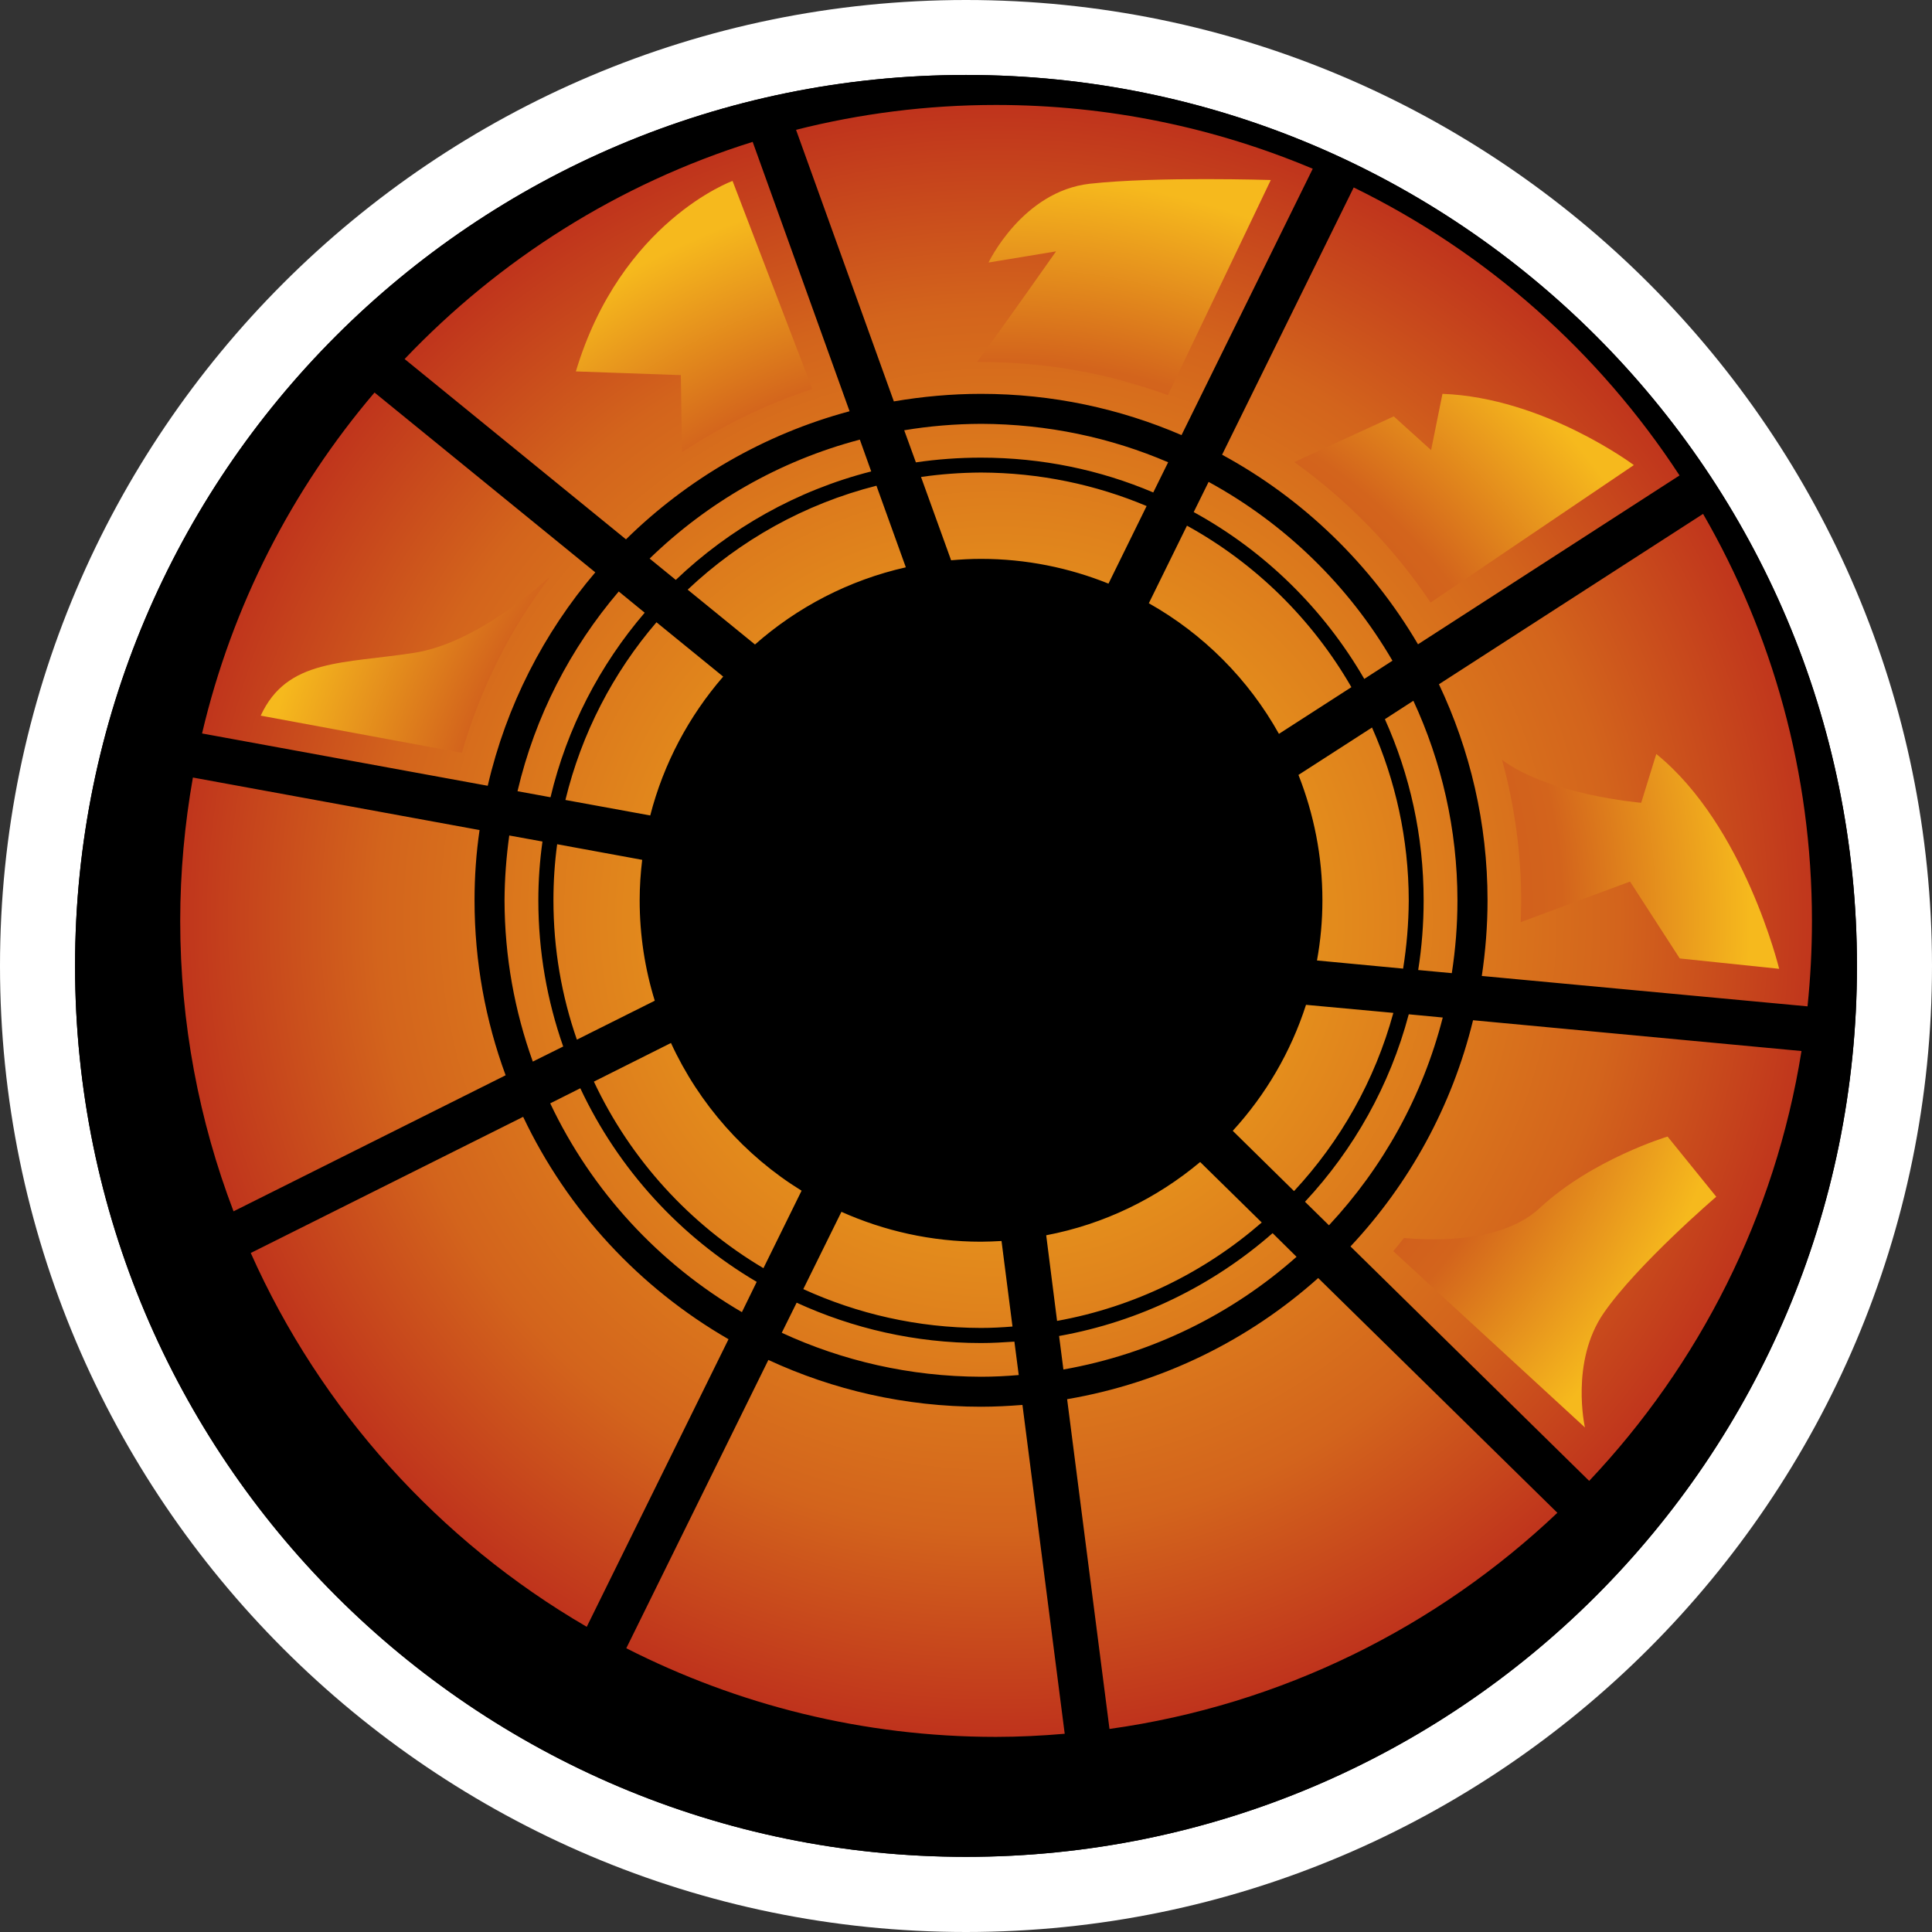
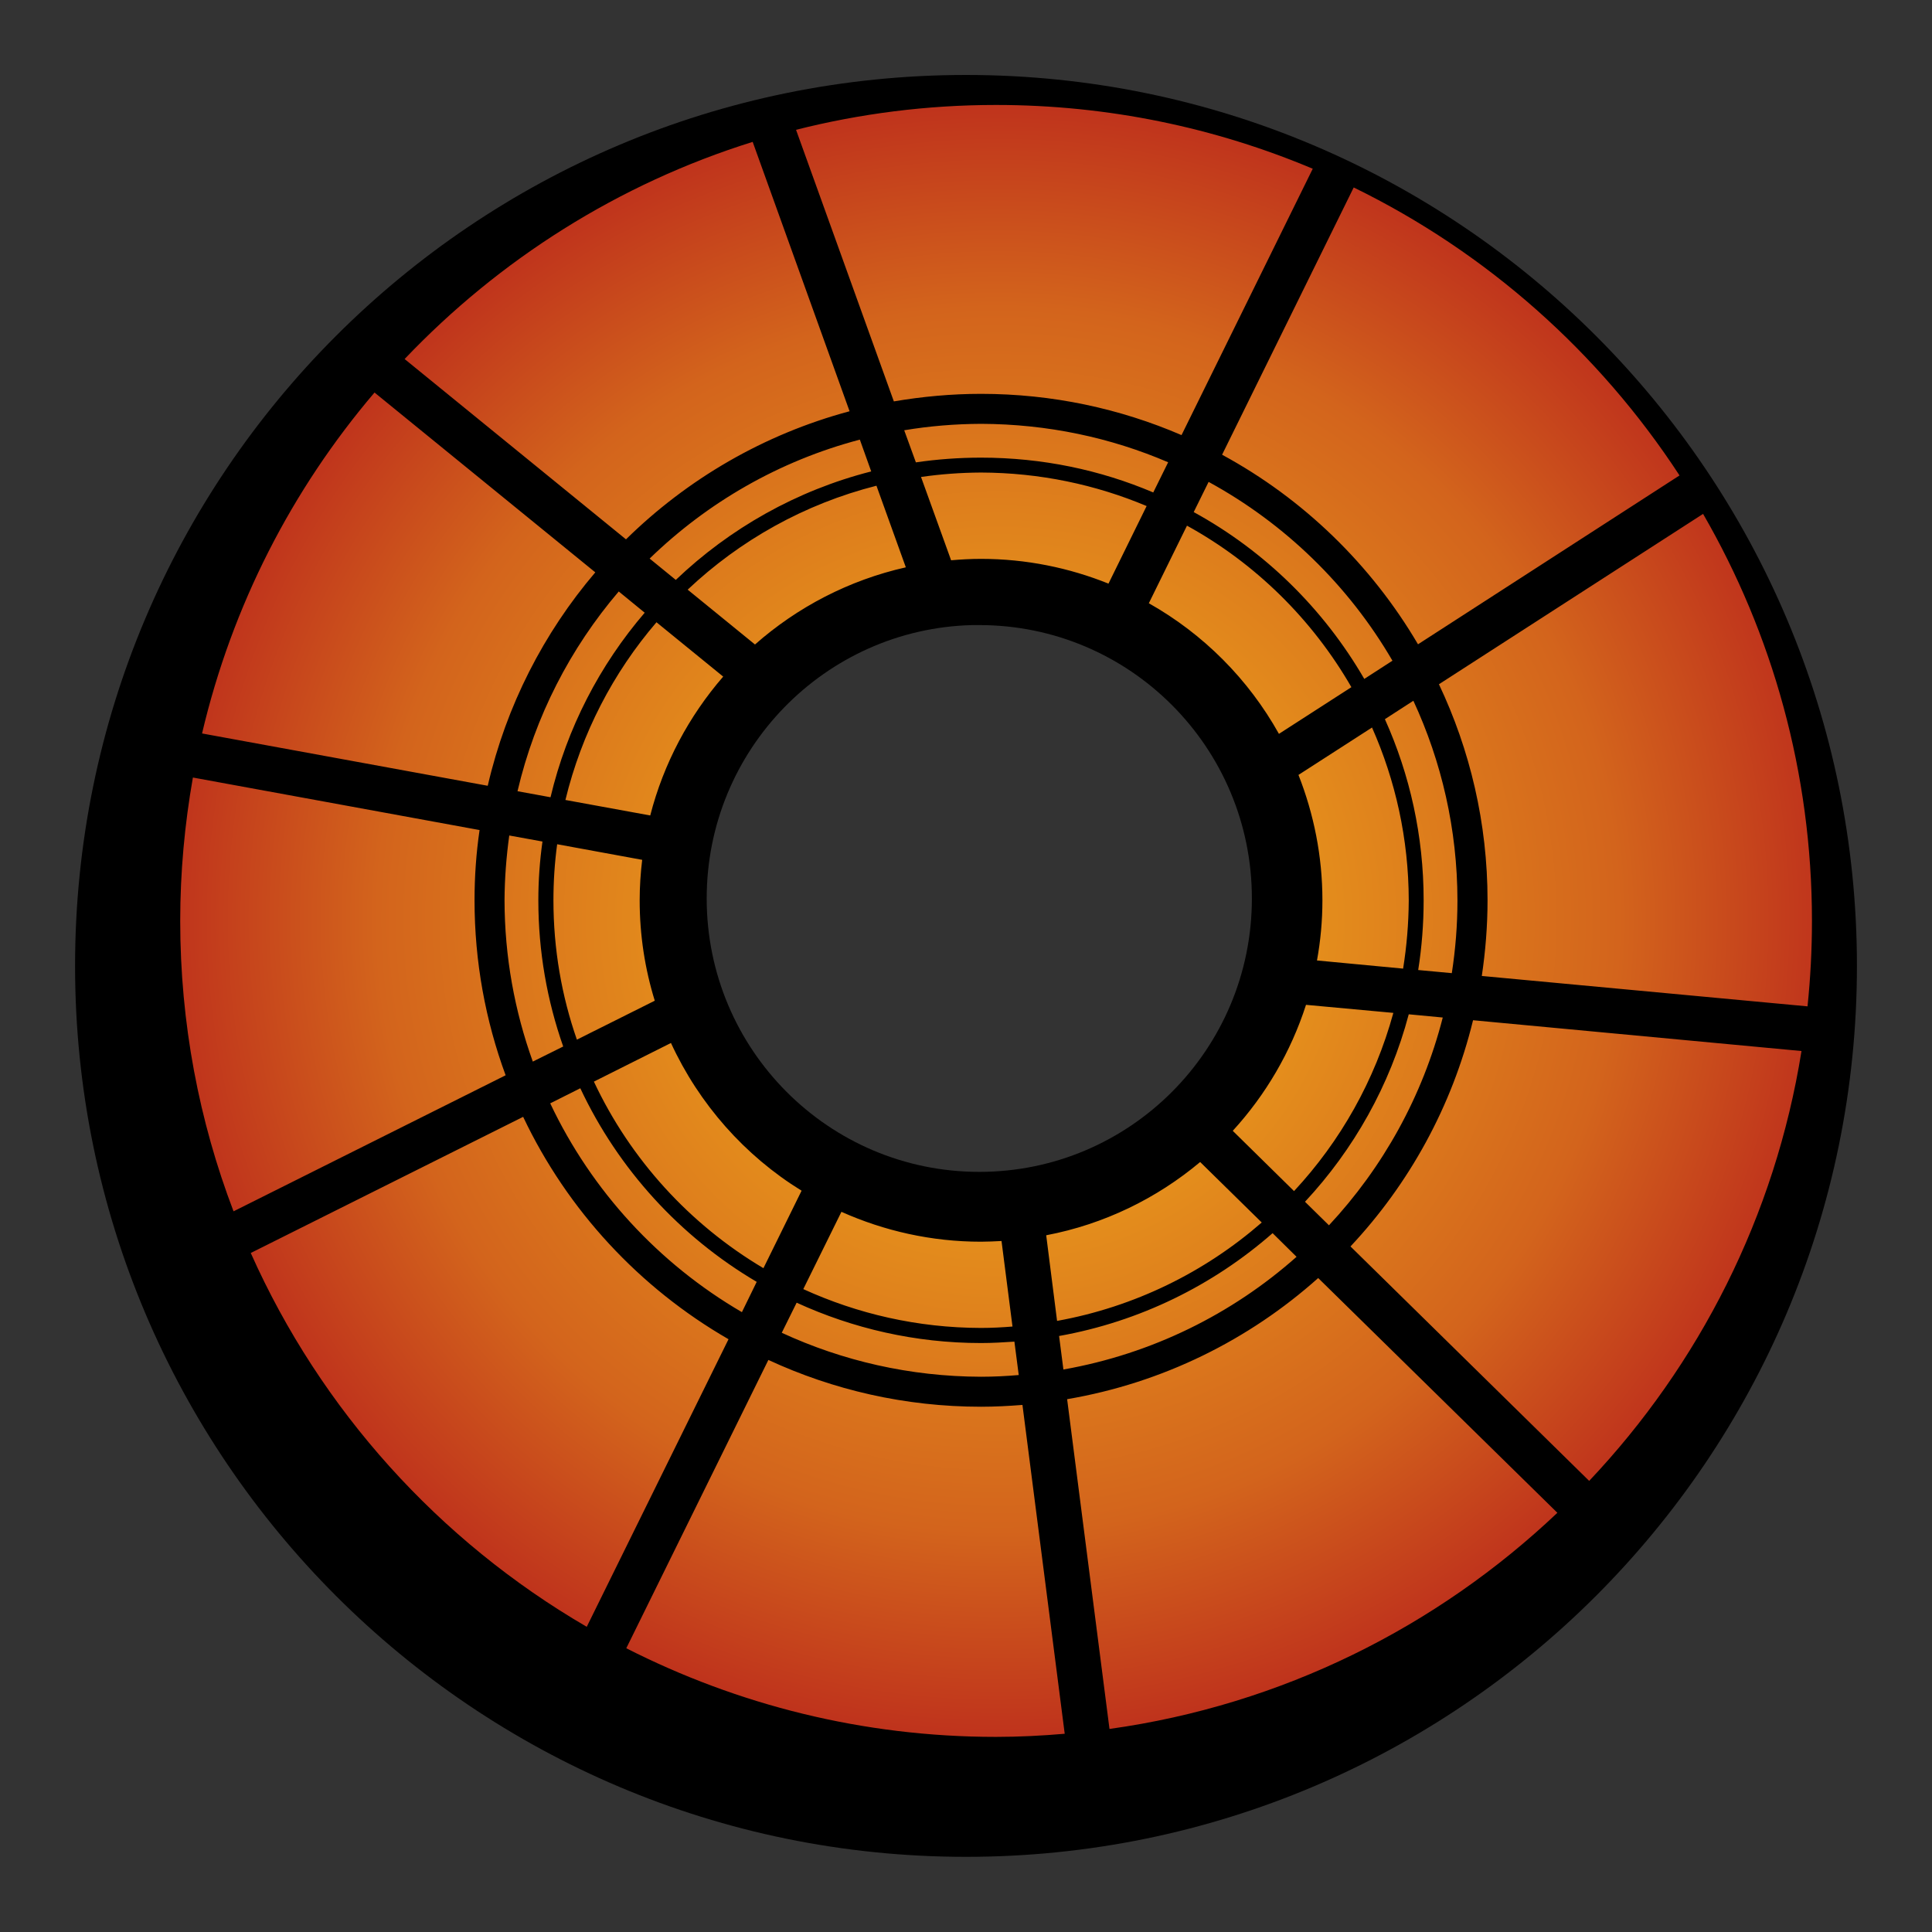
<svg xmlns="http://www.w3.org/2000/svg" xmlns:xlink="http://www.w3.org/1999/xlink" version="1.1" width="600" height="600">
  <rect width="100%" height="100%" fill="#333333" stroke="none" />
  <linearGradient id="linearGradient3837">
    <stop style="stop-color:#bf331c" offset="0" />
    <stop style="stop-color:#d3641c" offset="0.75" />
    <stop style="stop-color:#f6b91d" offset="1" />
  </linearGradient>
  <linearGradient id="linearGradient2995">
    <stop style="stop-color:#f6b91d" offset="0" />
    <stop style="stop-color:#d3641c" offset="0.75" />
    <stop style="stop-color:#bf331c" offset="1" />
  </linearGradient>
  <radialGradient cx="276.237" cy="271.561" r="253.376" fx="276.237" fy="271.561" id="radialGradient3022" xlink:href="#linearGradient2995" gradientUnits="userSpaceOnUse" gradientTransform="matrix(-0.007,-1,1.014,-0.007,36.561,563.645)" />
  <radialGradient cx="289.084" cy="244.111" r="235.781" fx="289.084" fy="244.111" id="radialGradient3036" xlink:href="#linearGradient3837" gradientUnits="userSpaceOnUse" gradientTransform="matrix(7.1003485e-7,-0.98,0.99,-3.7189902e-8,68.469,568.629)" />
-   <path d="M 300,0 C 134.606,0 0,134.566 0,299.969 0,465.397 134.606,600 300,600 465.403,600 600,465.397 600,299.969 600,134.566 465.403,0 300,0 z m -141.094,150 299.344,0 0,272.031 -299.344,0 0,-272.031 z" style="fill:#ffffff" />
-   <path d="M 576.703,299.974 C 576.703,452.786 452.82,576.669 300,576.669 147.189,576.669 23.306,452.786 23.306,299.974 23.306,147.154 147.189,23.271 300,23.271 c 152.82,0 276.703,123.883 276.703,276.703" />
  <path d="m 300,23.281 c -152.811,0 -276.688,123.868 -276.688,276.688 0,152.811 123.876,276.688 276.688,276.688 152.82,0 276.688,-123.876 276.688,-276.688 0,-152.82 -123.868,-276.688 -276.688,-276.688 z m 1.938,170.844 c 0.726,-0.018 1.457,0 2.188,0 46.757,0 84.656,38.009 84.656,84.906 0,46.897 -37.899,84.906 -84.656,84.906 -46.757,0 -84.656,-38.009 -84.656,-84.906 0,-46.165 36.722,-83.744 82.469,-84.906 z" />
  <path d="m 309.312,32.594 c -21.429,0 -42.234,2.696 -62.094,7.719 l 30.375,84.344 c 8.811,-1.5 17.857,-2.344 27.062,-2.344 22.14,0 43.167,4.575 62.281,12.812 l 40.75,-82.719 C 377.456,39.678 344.207,32.594 309.312,32.594 z M 233.75,44.062 C 192.067,57.091 155.048,80.6 125.656,111.5 l 68.75,56 c 19.054,-18.72 42.849,-32.65 69.438,-39.781 L 233.75,44.062 z m 186.656,14.156 -40.875,83 c 25.243,13.697 46.307,34.138 60.844,58.875 l 81.219,-52.438 C 496.651,109.453 461.695,78.379 420.406,58.219 z M 116.312,121.906 C 90.701,151.975 72.093,188.036 62.75,227.781 l 88.719,16.25 C 157.229,219.157 168.872,196.53 184.875,177.75 l -68.562,-55.844 z m 188.344,9.719 c -8.1,0.034 -16.078,0.697 -23.844,2 l 3.625,9.969 c 6.6,-0.969 13.362,-1.469 20.219,-1.469 18.986,0 37.06,3.818 53.5,10.812 l 4.625,-9.375 c -17.846,-7.663 -37.459,-11.869 -58.125,-11.938 z m -37.625,4.906 c -24.977,6.566 -47.307,19.495 -65.281,36.938 l 8.125,6.625 c 16.774,-16.003 37.553,-27.799 60.688,-33.688 l -3.531,-9.875 z m 37.625,10.219 c -6.326,0.034 -12.531,0.501 -18.625,1.375 L 295.375,174 c 3.051,-0.266 6.17,-0.438 9.281,-0.438 13.997,0 27.371,2.768 39.594,7.688 l 11.844,-24.094 C 340.262,150.496 322.905,146.81 304.656,146.75 z m 70.688,2.906 -4.625,9.375 c 22.071,12.086 40.377,30.084 52.969,51.812 l 8.75,-5.656 c -13.594,-23.34 -33.359,-42.571 -57.094,-55.531 z m -103.156,1.188 c -22.329,5.657 -42.391,16.947 -58.625,32.281 l 20.906,17.031 c 13.123,-11.589 29.161,-19.983 46.844,-23.969 l -9.125,-25.344 z m 256.719,8.75 L 446.875,212.5 c 9.643,20.357 15.094,43.119 15.094,67.094 0,7.963 -0.641,15.829 -1.781,23.5 l 101.156,9.438 c 0.9,-8.7 1.375,-17.557 1.375,-26.531 0,-46.071 -12.324,-89.206 -33.812,-126.406 z M 368.625,163.25 356.781,187.344 c 16.937,9.54 30.935,23.591 40.406,40.562 l 22.5,-14.5 C 407.567,192.381 389.925,174.976 368.625,163.25 z m -176.469,20.438 c -15.026,17.614 -25.977,38.734 -31.438,62.031 l 10.25,1.875 c 5.117,-21.523 15.321,-41.078 29.25,-57.312 l -8.062,-6.594 z M 203.875,193.25 c -13.431,15.643 -23.258,34.462 -28.281,55.188 l 26.344,4.812 c 4.149,-16.166 12.036,-30.868 22.656,-43.125 L 203.875,193.25 z m 235.062,24.375 -8.844,5.719 c 7.74,17.211 12.031,36.227 12.031,56.25 0,7.363 -0.582,14.628 -1.688,21.656 l 10.438,0.969 c 1.14,-7.397 1.75,-14.894 1.75,-22.625 -0.034,-22.131 -4.953,-43.12 -13.688,-61.969 z m -12.844,8.312 -22.844,14.719 c 4.757,12.086 7.438,25.206 7.438,38.938 0,6.394 -0.582,12.593 -1.688,18.688 l 26.75,2.531 c 1.106,-6.926 1.716,-13.993 1.75,-21.219 -0.034,-19.089 -4.138,-37.251 -11.406,-53.656 z m -366.188,15.531 c -2.546,14.469 -3.938,29.326 -3.938,44.531 0,31.774 5.883,62.202 16.562,90.188 l 84.5,-42.25 c -6.231,-16.911 -9.656,-35.195 -9.656,-54.344 0,-7.371 0.517,-14.681 1.562,-21.812 l -89.031,-16.312 z m 98.25,18 c -0.909,6.6 -1.434,13.328 -1.469,20.125 0.034,17.606 3.158,34.459 8.781,50.094 L 174.906,325 c -4.989,-14.229 -7.719,-29.472 -7.719,-45.406 0,-6.163 0.441,-12.259 1.281,-18.25 l -10.312,-1.875 z m 14.875,2.719 c -0.771,5.691 -1.156,11.543 -1.156,17.406 0,15.163 2.558,29.721 7.281,43.281 l 24.188,-12.094 c -3.043,-9.84 -4.688,-20.31 -4.688,-31.188 0,-4.251 0.284,-8.448 0.781,-12.562 l -26.406,-4.844 z m 232.562,49.875 c -4.723,14.666 -12.541,27.974 -22.75,39.125 l 19.031,18.719 c 14.4,-15.471 25.118,-34.387 30.844,-55.344 l -27.125,-2.5 z M 437.5,315 c -5.854,22.106 -17.09,41.984 -32.219,58.219 l 7.438,7.312 C 429.459,362.583 441.797,340.506 448.062,316 L 437.5,315 z m 19.969,1.844 c -6.531,26.786 -19.848,50.827 -38.062,70.25 l 74.125,72.812 c 34.114,-36.094 57.735,-82.209 65.938,-133.5 l -102,-9.562 z m -249.094,7.062 -23.938,12 c 11.349,24.171 29.788,44.377 52.656,57.938 l 11.844,-24.062 c -17.64,-10.877 -31.82,-26.898 -40.562,-45.875 z m -28.156,14.062 -9.344,4.688 c 12.857,27.154 33.688,49.775 59.531,64.844 L 235,398.094 c -23.803,-14.031 -42.961,-34.976 -54.781,-60.125 z m -17.75,8.875 L 77.875,389.125 c 21.771,48.814 58.478,89.411 104.344,116.094 L 226.25,415.906 c -27.686,-15.969 -50.024,-40.065 -63.781,-69.062 z m 210.25,14.031 c -13.491,11.314 -29.872,19.339 -47.812,22.75 l 3.375,26.594 c 24.077,-4.354 45.888,-15.16 63.562,-30.562 l -19.125,-18.781 z m -111.406,15.469 -11.844,24 c 16.774,7.663 35.473,12.028 55.188,12.062 3.283,0 6.533,-0.171 9.781,-0.438 l -3.406,-26.562 c -2.109,0.103 -4.232,0.219 -6.375,0.219 -15.429,0 -30.084,-3.358 -43.344,-9.281 z m 133.906,6.625 c -18.42,16.14 -41.172,27.446 -66.312,31.938 L 330.25,425.312 c 27.523,-4.86 52.418,-17.257 72.406,-35 l -7.438,-7.344 z m 14.156,13.938 c -21.497,19.217 -48.303,32.568 -77.969,37.625 L 344.562,536.938 c 53.537,-7.466 101.697,-31.665 139.094,-67.125 L 409.375,396.906 z m -161.969,7.656 -4.625,9.344 c 18.814,8.7 39.778,13.596 61.875,13.656 3.951,0 7.836,-0.197 11.719,-0.531 l -1.344,-10.375 c -3.411,0.231 -6.886,0.438 -10.375,0.438 -20.417,0 -39.807,-4.534 -57.25,-12.531 z M 238.625,422.344 194.5,511.875 c 34.483,17.546 73.464,27.531 114.812,27.531 7.2,0 14.307,-0.369 21.344,-0.969 l -13.125,-102.125 c -4.251,0.334 -8.521,0.562 -12.875,0.562 -23.571,0 -45.94,-5.223 -66.031,-14.531 z" style="fill:url(#radialGradient3022)" />
-   <path d="m 374.406,55.625 c -11.429,-0.004 -25.473,0.28 -35.969,1.438 C 317.48,59.437 307,81.531 307,81.531 l 20.969,-3.469 c 0,0 -17.131,24.398 -24.562,34.375 l 1.219,0 c 20.451,0 39.985,3.621 58.062,10.281 l 31.969,-66.812 c 0,0 -8.821,-0.277 -20.25,-0.281 z M 227.5,56.188 c 0,0 -34.659,12.545 -48.656,59.156 l 32.594,1.156 0.375,23.938 c 12.463,-8.237 26.034,-14.868 40.469,-19.625 L 227.5,56.188 z m 220.469,66.125 -3.531,17.469 L 432.844,129.312 401.938,143.5 c 16.611,11.854 30.952,26.645 42.344,43.625 l 63.125,-42.688 c 0,0 -27.963,-20.951 -59.438,-22.125 z m -277.188,56.781 c -6.994,6.266 -24.751,20.882 -42.031,23.625 -22.131,3.48 -39.613,1.754 -47.781,19.531 l 62.469,11.562 c 5.76,-20.023 15.095,-38.544 27.344,-54.719 z m 343.594,55.062 -4.688,15.156 c 0,0 -28.716,-2.432 -43.219,-13.344 3.857,14.091 5.969,28.884 5.969,44.219 0,2.074 -0.088,4.105 -0.156,6.188 l 33.938,-12.594 15.438,23.875 30.875,3.219 c 0,0 -10.796,-44.553 -38.156,-66.719 z m 3.5,118.812 c 0,0 -23.311,6.993 -39.656,22.156 -11.049,10.311 -30.733,10.347 -42.219,9.344 -1.071,1.371 -2.172,2.748 -3.312,4.094 l 59.531,54.75 c 0,0 -4.639,-20.4 5.844,-35.562 C 508.545,392.613 533,371.656 533,371.656 l -15.125,-18.688 z" style="fill:url(#radialGradient3036)" />
</svg>